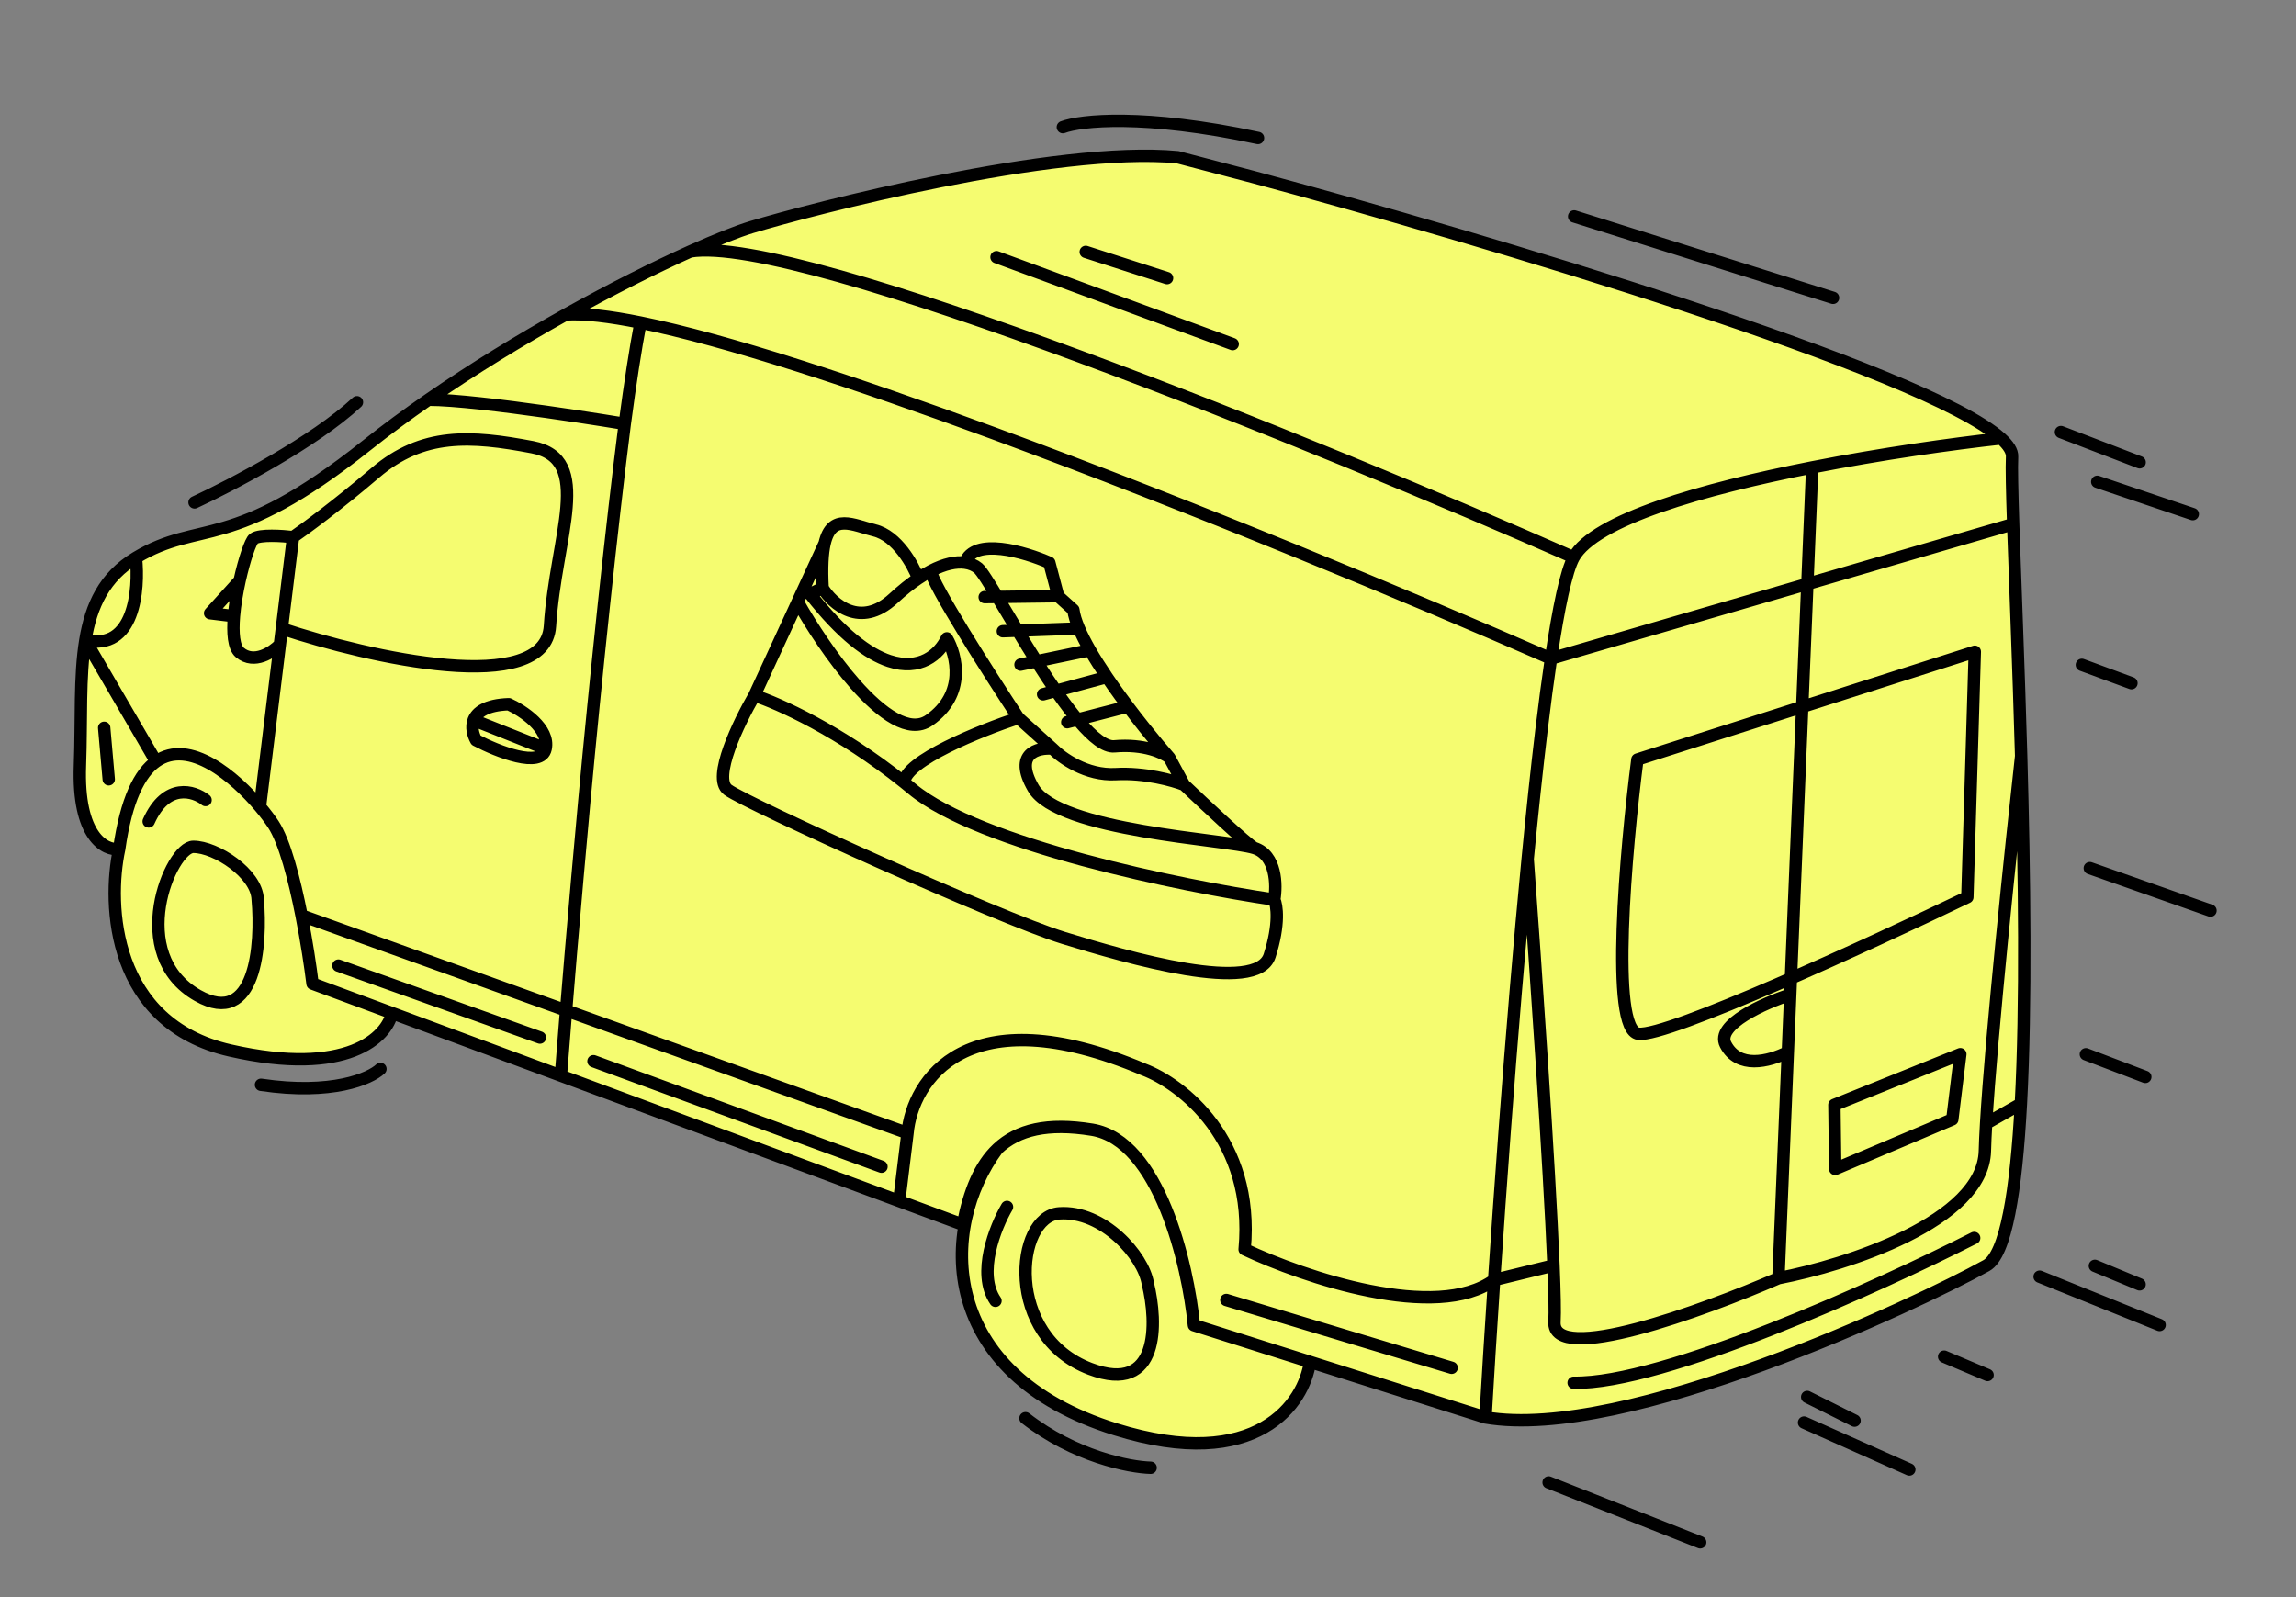
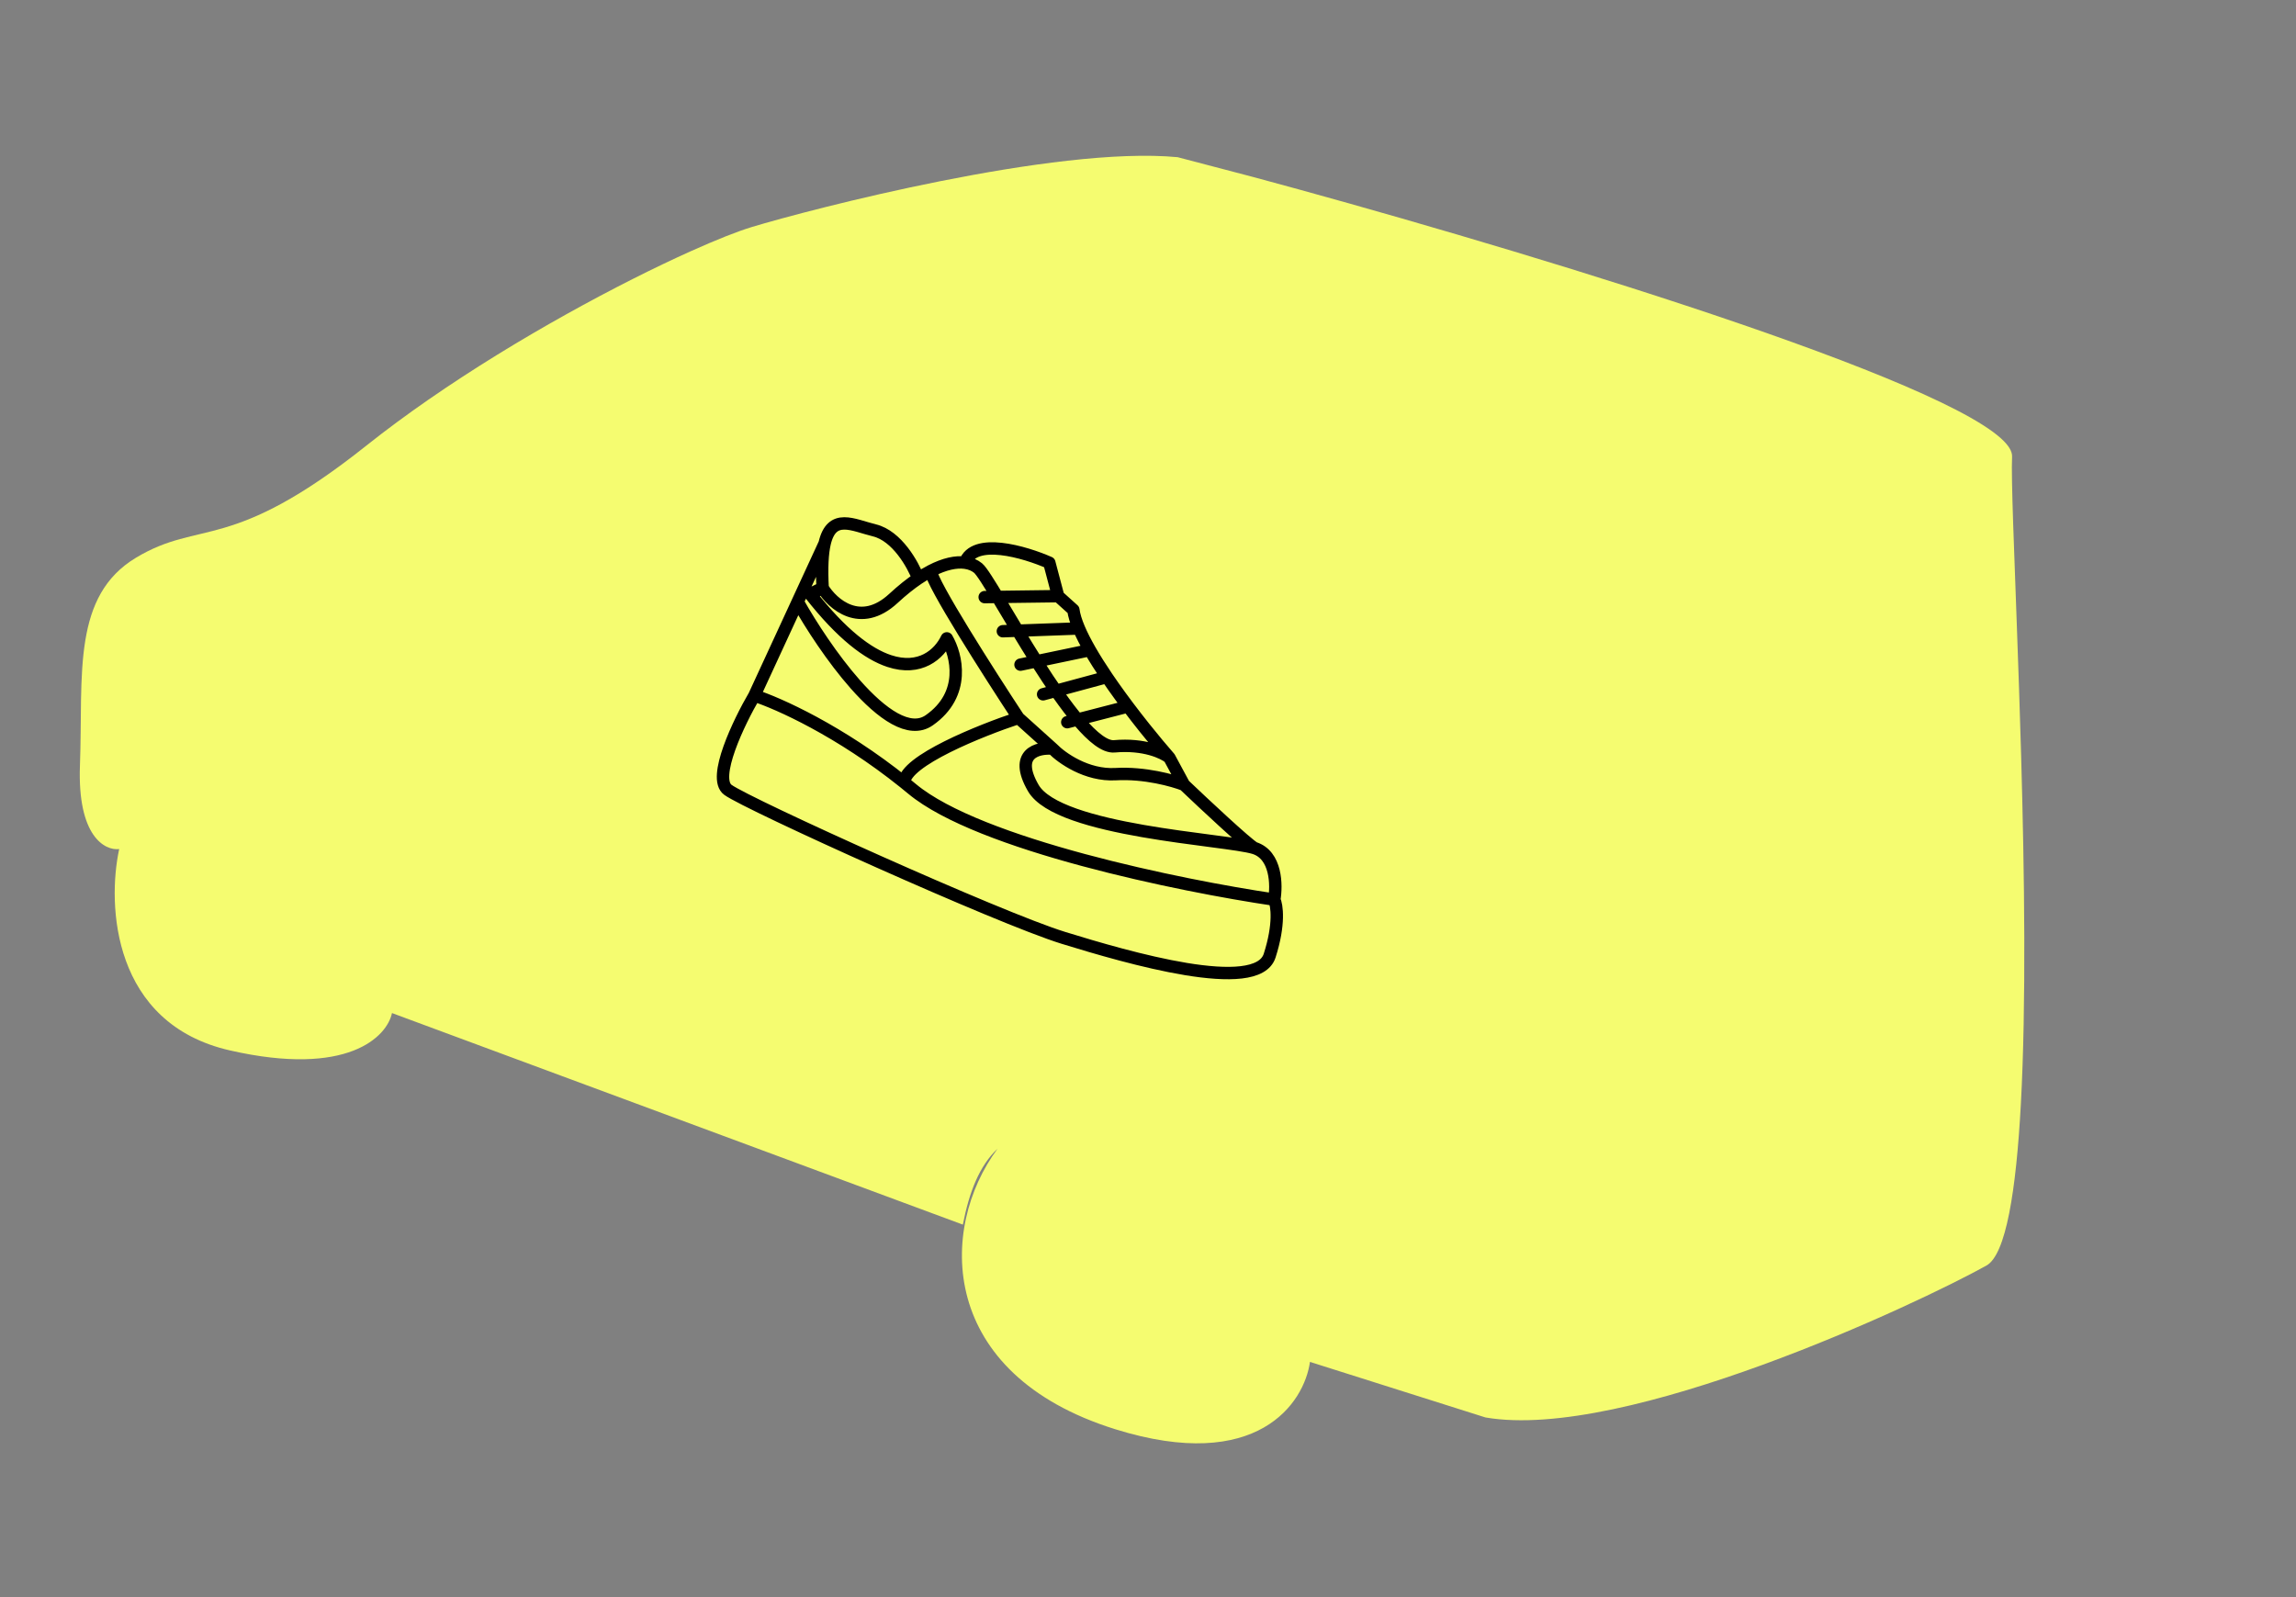
<svg xmlns="http://www.w3.org/2000/svg" width="309" height="215" viewBox="0 0 309 215" fill="none">
  <rect x="0" y="0" width="309" height="215" fill="#808080" stroke="none" />
  <path d="M199.919 190.775C218.667 194.011 258.062 175.499 267.335 170.333C269.961 168.87 271.338 160.309 271.974 148.56C272.698 135.171 272.459 117.642 272.01 101.758C271.662 89.475 271.189 78.175 270.937 70.534C270.791 66.111 270.719 62.914 270.789 61.461C270.824 60.737 270.303 59.913 269.3 59.007C259.159 49.837 199.788 32.191 168.661 23.824L158.492 21.157C142.031 19.586 109.067 28.164 101.151 30.563C99.279 31.131 96.419 32.258 92.902 33.84C88.233 35.942 82.405 38.847 76.185 42.315C70.14 45.685 63.726 49.587 57.648 53.799C54.771 55.793 51.969 57.856 49.318 59.965C30.962 74.569 27 69.832 18.296 75.066C14.052 77.618 12.261 81.482 11.487 86.159C10.675 91.073 10.987 96.886 10.76 103.018C10.405 112.59 14.133 114.512 16.041 114.276C14.408 121.808 15.105 137.773 30.958 141.379C46.811 144.986 52.093 139.527 52.753 136.347L75.482 144.771L121.012 161.646L129.583 164.822C130.448 160.365 131.844 156.87 134.251 154.607C126.274 165.356 126.205 184.917 150.111 192.366C169.236 198.324 175.537 188.804 176.297 183.299L199.919 190.775Z" fill="#F5FC70" />
-   <path d="M199.919 190.775C218.667 194.011 258.062 175.499 267.335 170.333C269.961 168.87 271.338 160.309 271.974 148.56M199.919 190.775C200.235 185.366 200.628 179.076 201.082 172.274M199.919 190.775L176.297 183.299M211.797 75.018C214.594 69.975 229.106 65.812 243.893 62.907M211.797 75.018C210.796 76.823 209.761 81.722 208.734 88.641M211.797 75.018C178.322 60.28 107.678 31.411 92.902 33.84M269.3 59.007C259.159 49.837 199.788 32.191 168.661 23.824L158.492 21.157C142.031 19.586 109.067 28.164 101.151 30.563C99.279 31.131 96.419 32.258 92.902 33.84M269.3 59.007C270.303 59.913 270.824 60.737 270.789 61.461C270.719 62.914 270.791 66.111 270.937 70.534M269.3 59.007C262.627 59.746 253.206 61.077 243.893 62.907M243.893 62.907L240.935 133.864M239.343 172.033C248.508 170.279 266.897 164.395 267.13 154.897C267.155 153.886 267.212 152.644 267.297 151.214M239.343 172.033C229.149 176.463 208.849 183.84 209.204 177.906C209.279 176.651 209.221 173.959 209.071 170.321M239.343 172.033L240.612 141.601M272.01 101.758C272.459 117.642 272.698 135.171 271.974 148.56M272.01 101.758C270.643 114.049 268.008 139.218 267.297 151.214M272.01 101.758C271.662 89.475 271.189 78.175 270.937 70.534M205.597 115.605C206.661 130.031 208.51 156.755 209.071 170.321M205.597 115.605C204.48 127.112 203.43 139.823 202.511 152.085C201.989 159.062 201.508 165.893 201.082 172.274M205.597 115.605C206.199 109.397 206.821 103.539 207.453 98.291C207.877 94.774 208.305 91.531 208.734 88.641M209.071 170.321L201.082 172.274M201.082 172.274C193.334 177.96 175.47 171.895 167.506 168.151C168.878 153.405 159.016 145.865 153.913 143.939C130.064 133.844 122.79 145.443 122.135 152.505M271.974 148.56L267.297 151.214M270.937 70.534L208.734 88.641M208.734 88.641C190.037 80.468 160.521 68.178 133.701 58.305C115.049 51.439 97.7 45.743 86.201 43.413M240.935 133.864C237.461 134.994 230.859 137.916 232.232 140.572C233.95 143.891 237.983 142.912 240.612 141.601M240.935 133.864L240.612 141.601M16.041 114.276C14.133 114.512 10.405 112.59 10.76 103.018C10.987 96.886 10.675 91.073 11.487 86.159M16.041 114.276C16.989 107.596 18.809 104.043 21.003 102.493M16.041 114.276C14.408 121.808 15.105 137.773 30.958 141.379C46.811 144.986 52.093 139.527 52.753 136.347M18.296 75.066C27 69.832 30.962 74.569 49.318 59.965C51.969 57.856 54.771 55.793 57.648 53.799M18.296 75.066C14.052 77.618 12.261 81.482 11.487 86.159M18.296 75.066C18.767 79.396 18.065 87.676 11.487 86.159M92.902 33.84C88.233 35.942 82.405 38.847 76.185 42.315M76.185 42.315C78.602 42.164 82.013 42.565 86.201 43.413M76.185 42.315C70.14 45.685 63.726 49.587 57.648 53.799M121.012 161.646L129.583 164.822C130.448 160.365 131.844 156.87 134.251 154.607M121.012 161.646L75.482 144.771M121.012 161.646L122.135 152.505M75.482 144.771C76.205 135.475 77.317 122.146 78.621 107.999C80.15 91.421 82.338 70.703 84.083 57.045M75.482 144.771L52.753 136.347M86.201 43.413C85.523 46.929 84.81 51.599 84.083 57.045M34.986 108.577C35.742 109.472 36.358 110.3 36.784 110.948C38.299 113.248 39.614 118.307 40.581 123.211M34.986 108.577L37.665 86.757M34.986 108.577C31.631 104.604 25.523 99.3 21.003 102.493M37.929 84.607C49.7 88.508 73.397 93.899 74.014 84.252C74.786 72.194 79.963 61.778 71.659 60.192C63.354 58.606 56.878 58.188 50.501 63.639C45.399 67.999 41.002 71.224 39.441 72.292M37.929 84.607L39.441 72.292M37.929 84.607L37.665 86.757M39.441 72.292C38.022 72.118 34.981 71.915 34.165 72.497C33.731 72.806 32.888 75.264 32.25 78.141M37.665 86.757C36.675 87.787 34.212 89.444 32.283 87.825C31.457 87.131 31.299 85.197 31.488 82.927M31.488 82.927L28.279 82.532L32.25 78.141M31.488 82.927C31.616 81.393 31.903 79.705 32.25 78.141M73.434 100.772C74.02 98.057 70.369 95.645 68.47 94.779C65.464 94.886 64.169 95.833 63.748 96.924M73.434 100.772C72.847 103.487 66.95 101.137 64.075 99.623C63.673 98.913 63.386 97.865 63.748 96.924M73.434 100.772L63.748 96.924M57.648 53.799C64.588 53.797 84.083 57.045 84.083 57.045M84.083 57.045C84.215 56.016 83.953 58.026 84.083 57.045ZM40.581 123.211C41.267 126.693 41.778 130.098 42.06 132.384L52.753 136.347M40.581 123.211L122.135 152.505M21.003 102.493L11.487 86.159M176.297 183.299L160.682 178.357C159.876 170.199 156.005 153.515 146.968 152.044C140.976 151.068 136.969 152.052 134.251 154.607M176.297 183.299C175.537 188.804 169.236 198.324 150.111 192.366C126.205 184.917 126.274 165.356 134.251 154.607M282.252 64.848L295.108 69.195M208.417 199.525L228.814 207.58M242.794 191.464L256.961 197.779M274.498 171.828L290.641 178.331M281.25 116.842L297.489 122.557M280.18 89.486L286.853 91.95M280.721 141.892L288.718 144.939M261.647 182.593L267.492 185.063M135.526 162.443C133.953 165.12 131.441 171.395 133.974 175.078M154.855 197.545C151.992 197.468 144.616 196.028 138.01 190.88M51.196 143.864C49.822 145.17 44.686 147.425 35.127 146.001M27.665 107.678C26.106 106.436 22.393 105.272 20.013 110.554M246.696 40.084L211.853 29.127M165.9 46.311L134.112 34.61M146.121 33.903L157.064 37.428M287.95 172.864L281.933 170.371M249.591 191.201L243.217 188.017M287.956 62.22L277.364 58.154M143.04 17.11C145.392 16.221 153.939 15.268 169.306 18.568M26.182 67.617C31.084 65.346 42.319 59.471 48.037 54.139M165.042 174.965L195.364 184.09M118.631 157.024L79.873 142.827M72.663 139.642L45.541 129.961M14.023 97.954L14.635 104.885M265.69 166.621C252.714 173.212 223.765 186.337 211.782 186.106M263.825 141.882L246.877 148.707L246.986 157.327L262.747 150.656L263.825 141.882ZM265.775 87.717L220.364 102.222C218.8 114.327 216.638 138.657 220.502 139.131C224.366 139.606 251.625 127.075 264.771 120.75L265.775 87.717ZM154.476 172.743C155.78 178.046 156.061 187.771 146.746 184.247C135.102 179.842 136.629 163.73 142.548 163.305C148.466 162.88 153.87 168.999 154.476 172.743ZM34.678 121.008C35.238 127.173 34.41 138.399 26.615 133.988C16.871 128.473 22.961 113.981 26.017 113.975C29.073 113.969 34.539 117.568 34.678 121.008Z" stroke="black" stroke-width="1.667" stroke-linecap="round" stroke-linejoin="round" />
  <path d="M171.494 121.078C159.011 119.241 131.787 113.692 122.755 106.182C122.402 105.889 122.049 105.6 121.696 105.317M171.494 121.078C171.855 121.818 172.237 124.365 170.872 128.622C169.165 133.943 151.801 128.906 143.111 126.225C134.421 123.544 100.67 108.273 97.967 106.307C95.805 104.734 99.44 97.191 101.528 93.615M171.494 121.078C171.839 119.154 171.782 115.071 168.802 114.133M101.528 93.615C104.711 94.634 113.037 98.365 121.696 105.317M101.528 93.615L107.356 80.991M168.802 114.133C165.077 112.961 142.435 111.901 139.06 106.057C136.36 101.382 139.672 100.581 141.665 100.765M168.802 114.133C167.75 113.527 162.061 108.205 159.348 105.621M141.665 100.765C142.865 102.002 146.242 104.419 150.146 104.193C154.05 103.968 157.907 105.051 159.348 105.621M141.665 100.765L137.066 96.624M159.348 105.621L157.382 101.979M137.066 96.624C131.954 98.315 121.724 102.421 121.696 105.317M137.066 96.624C133.14 90.661 125.286 78.355 125.282 76.839M110.713 79.13L109.04 79.962C113.308 85.419 116.849 88.031 119.666 88.966C123.814 90.343 126.395 88.084 127.426 85.919C128.727 88.128 130.076 93.425 125.064 96.936C122.397 98.804 118.634 96.088 115.122 92.116C112.034 88.624 109.14 84.162 107.356 80.991M110.713 79.13C112.039 81.312 115.802 84.647 120.24 80.539C121.427 79.441 122.542 78.555 123.58 77.857M110.713 79.13C110.564 76.386 110.674 74.463 110.981 73.138M157.382 101.979C156.59 101.318 153.997 100.086 149.969 100.449C144.934 100.903 133.495 77.979 131.629 76.454C131.169 76.079 130.581 75.824 129.873 75.731M157.382 101.979C156.441 100.903 155.274 99.512 154.028 97.951C153.304 97.044 152.554 96.079 151.806 95.086M142.41 80.238L144.455 82.079C144.547 82.799 144.812 83.646 145.209 84.583M142.41 80.238L141.219 75.737C137.937 74.289 131.071 72.261 129.873 75.731M142.41 80.238L132.521 80.365M129.873 75.731C128.674 75.574 127.131 75.878 125.282 76.839M123.58 77.857C122.881 76.007 120.723 72.123 117.688 71.383C114.814 70.683 111.94 69.002 110.981 73.138M123.58 77.857C124.173 77.458 124.741 77.121 125.282 76.839M110.981 73.138L107.356 80.991M146.687 87.501C147.354 88.664 148.131 89.889 148.967 91.124M146.687 87.501C146.096 86.469 145.591 85.485 145.209 84.583M146.687 87.501L137.34 89.454M148.967 91.124C149.547 91.981 150.156 92.843 150.776 93.694C151.117 94.162 151.461 94.627 151.806 95.086M148.967 91.124L140.383 93.445M145.209 84.583L134.966 84.957M151.806 95.086L143.634 97.199" stroke="black" stroke-width="1.667" stroke-linecap="round" stroke-linejoin="round" />
</svg>